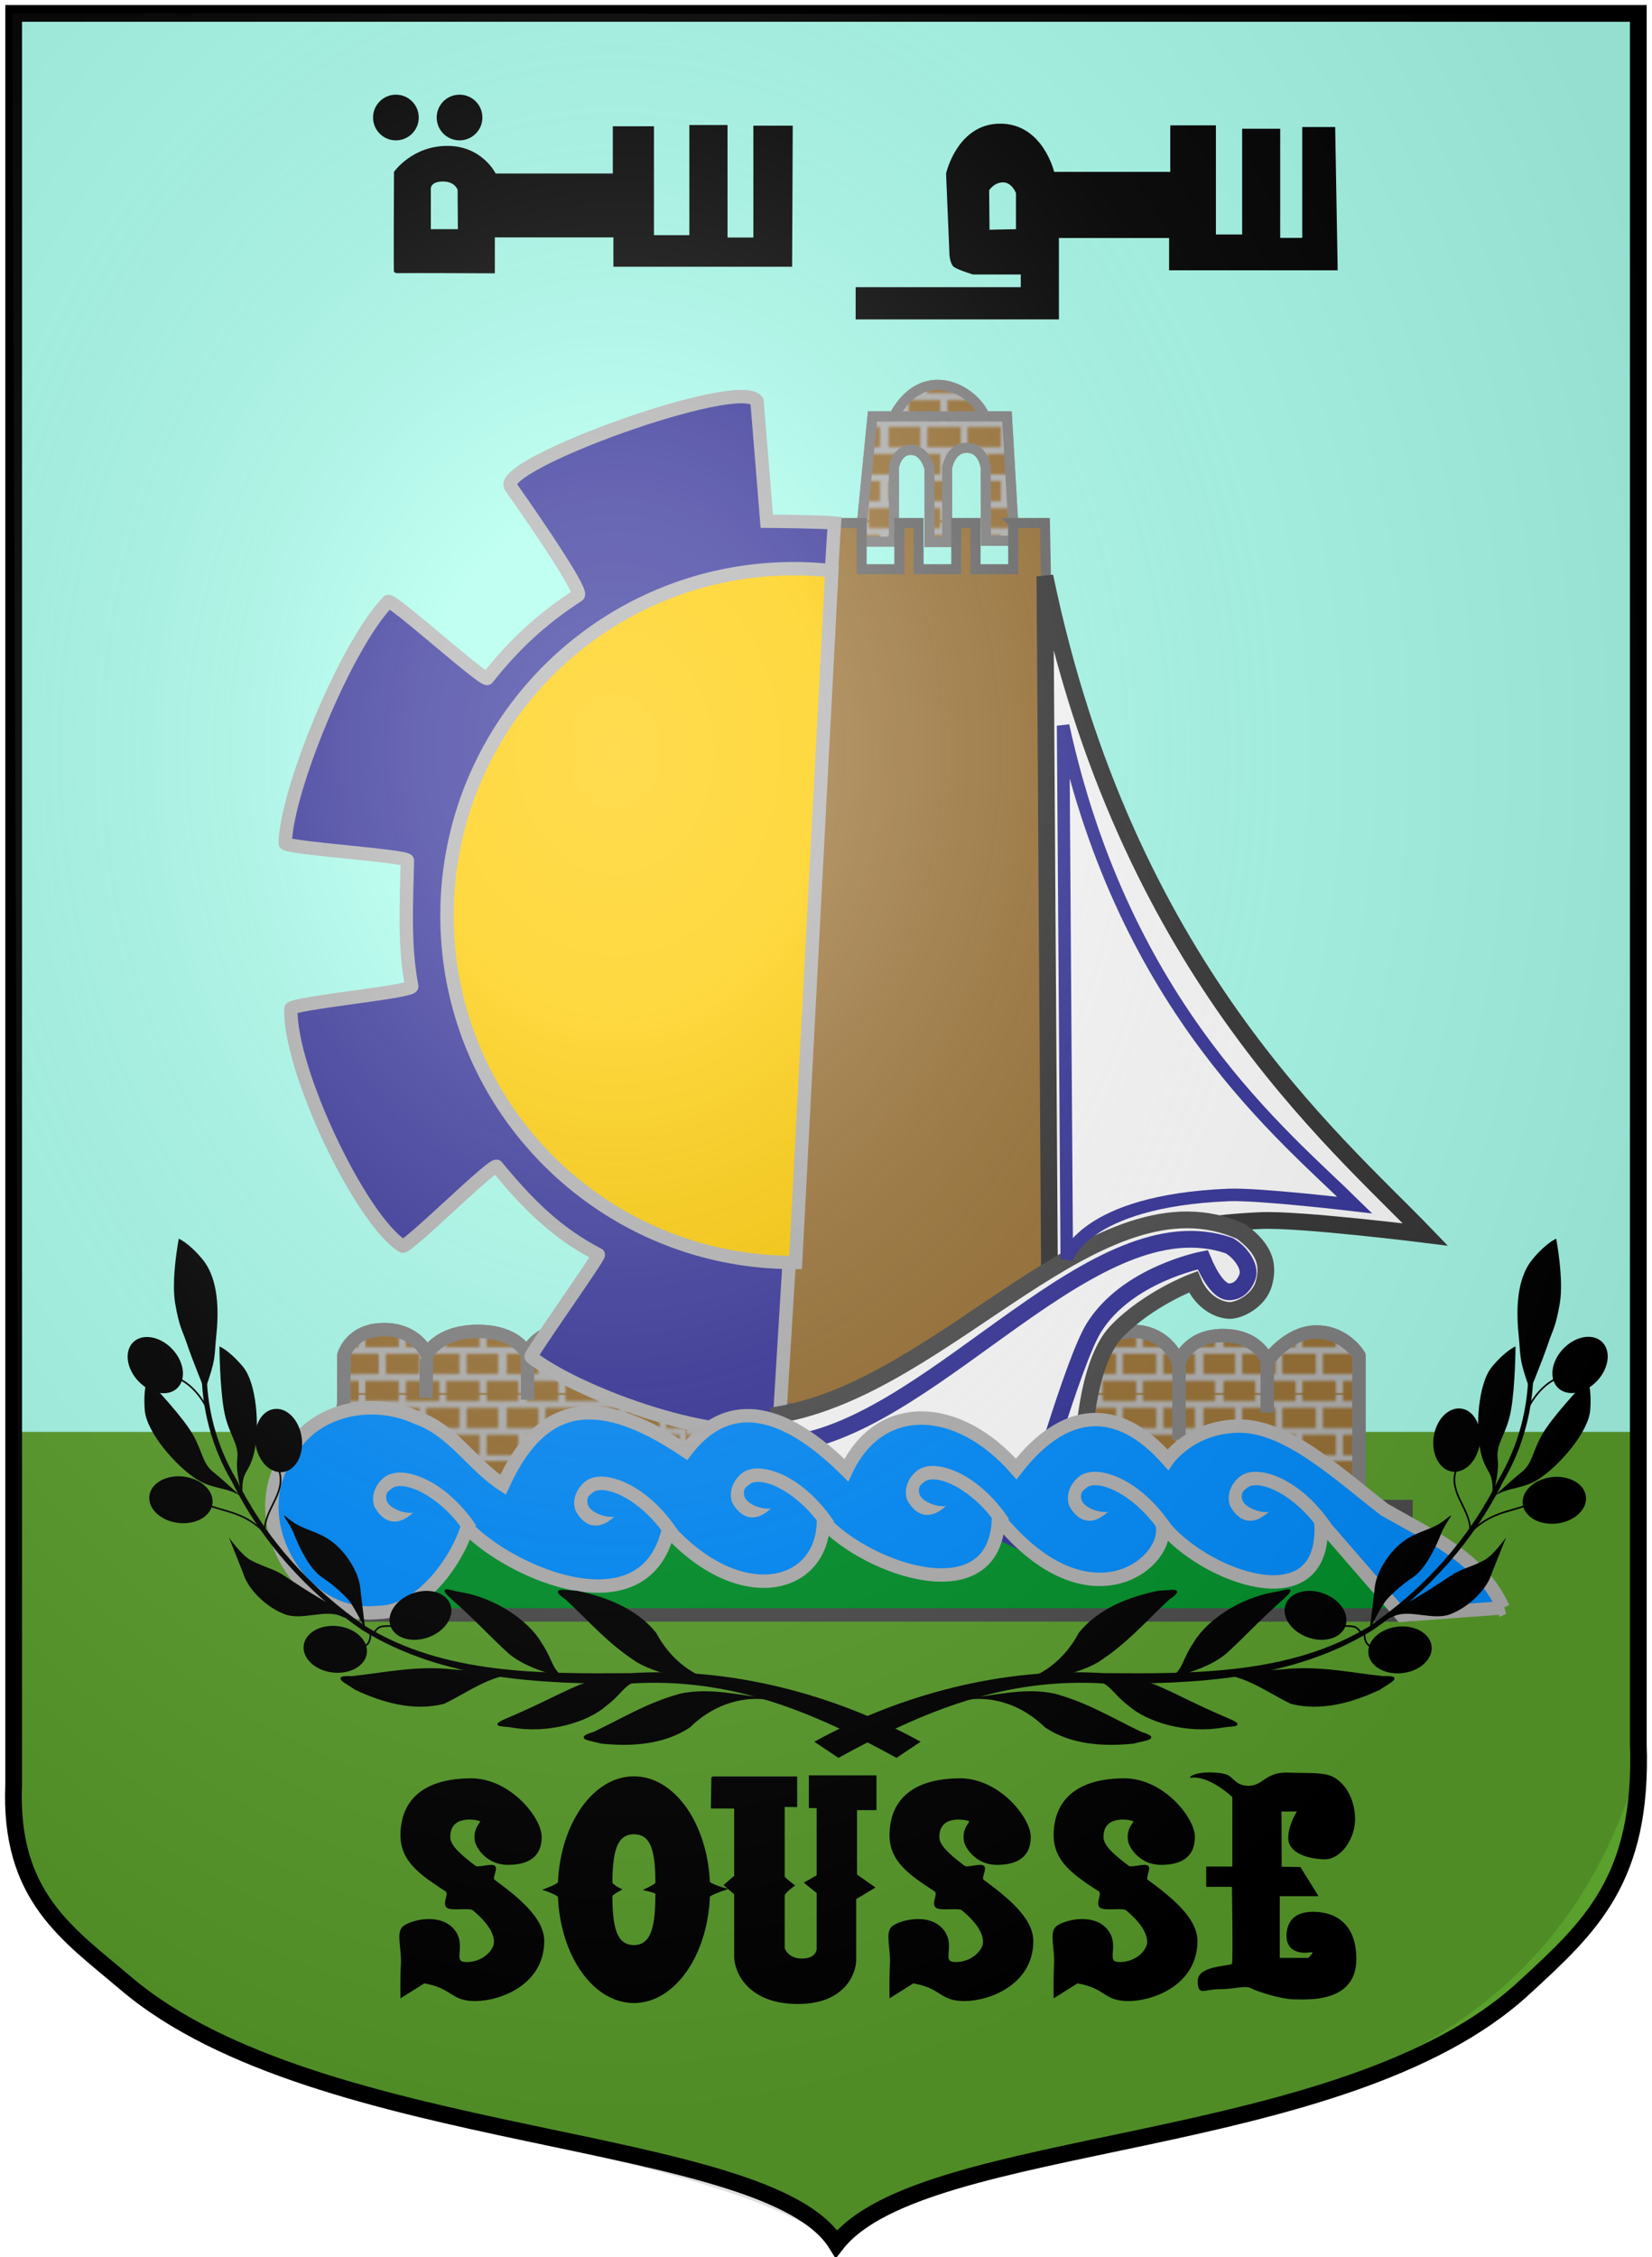
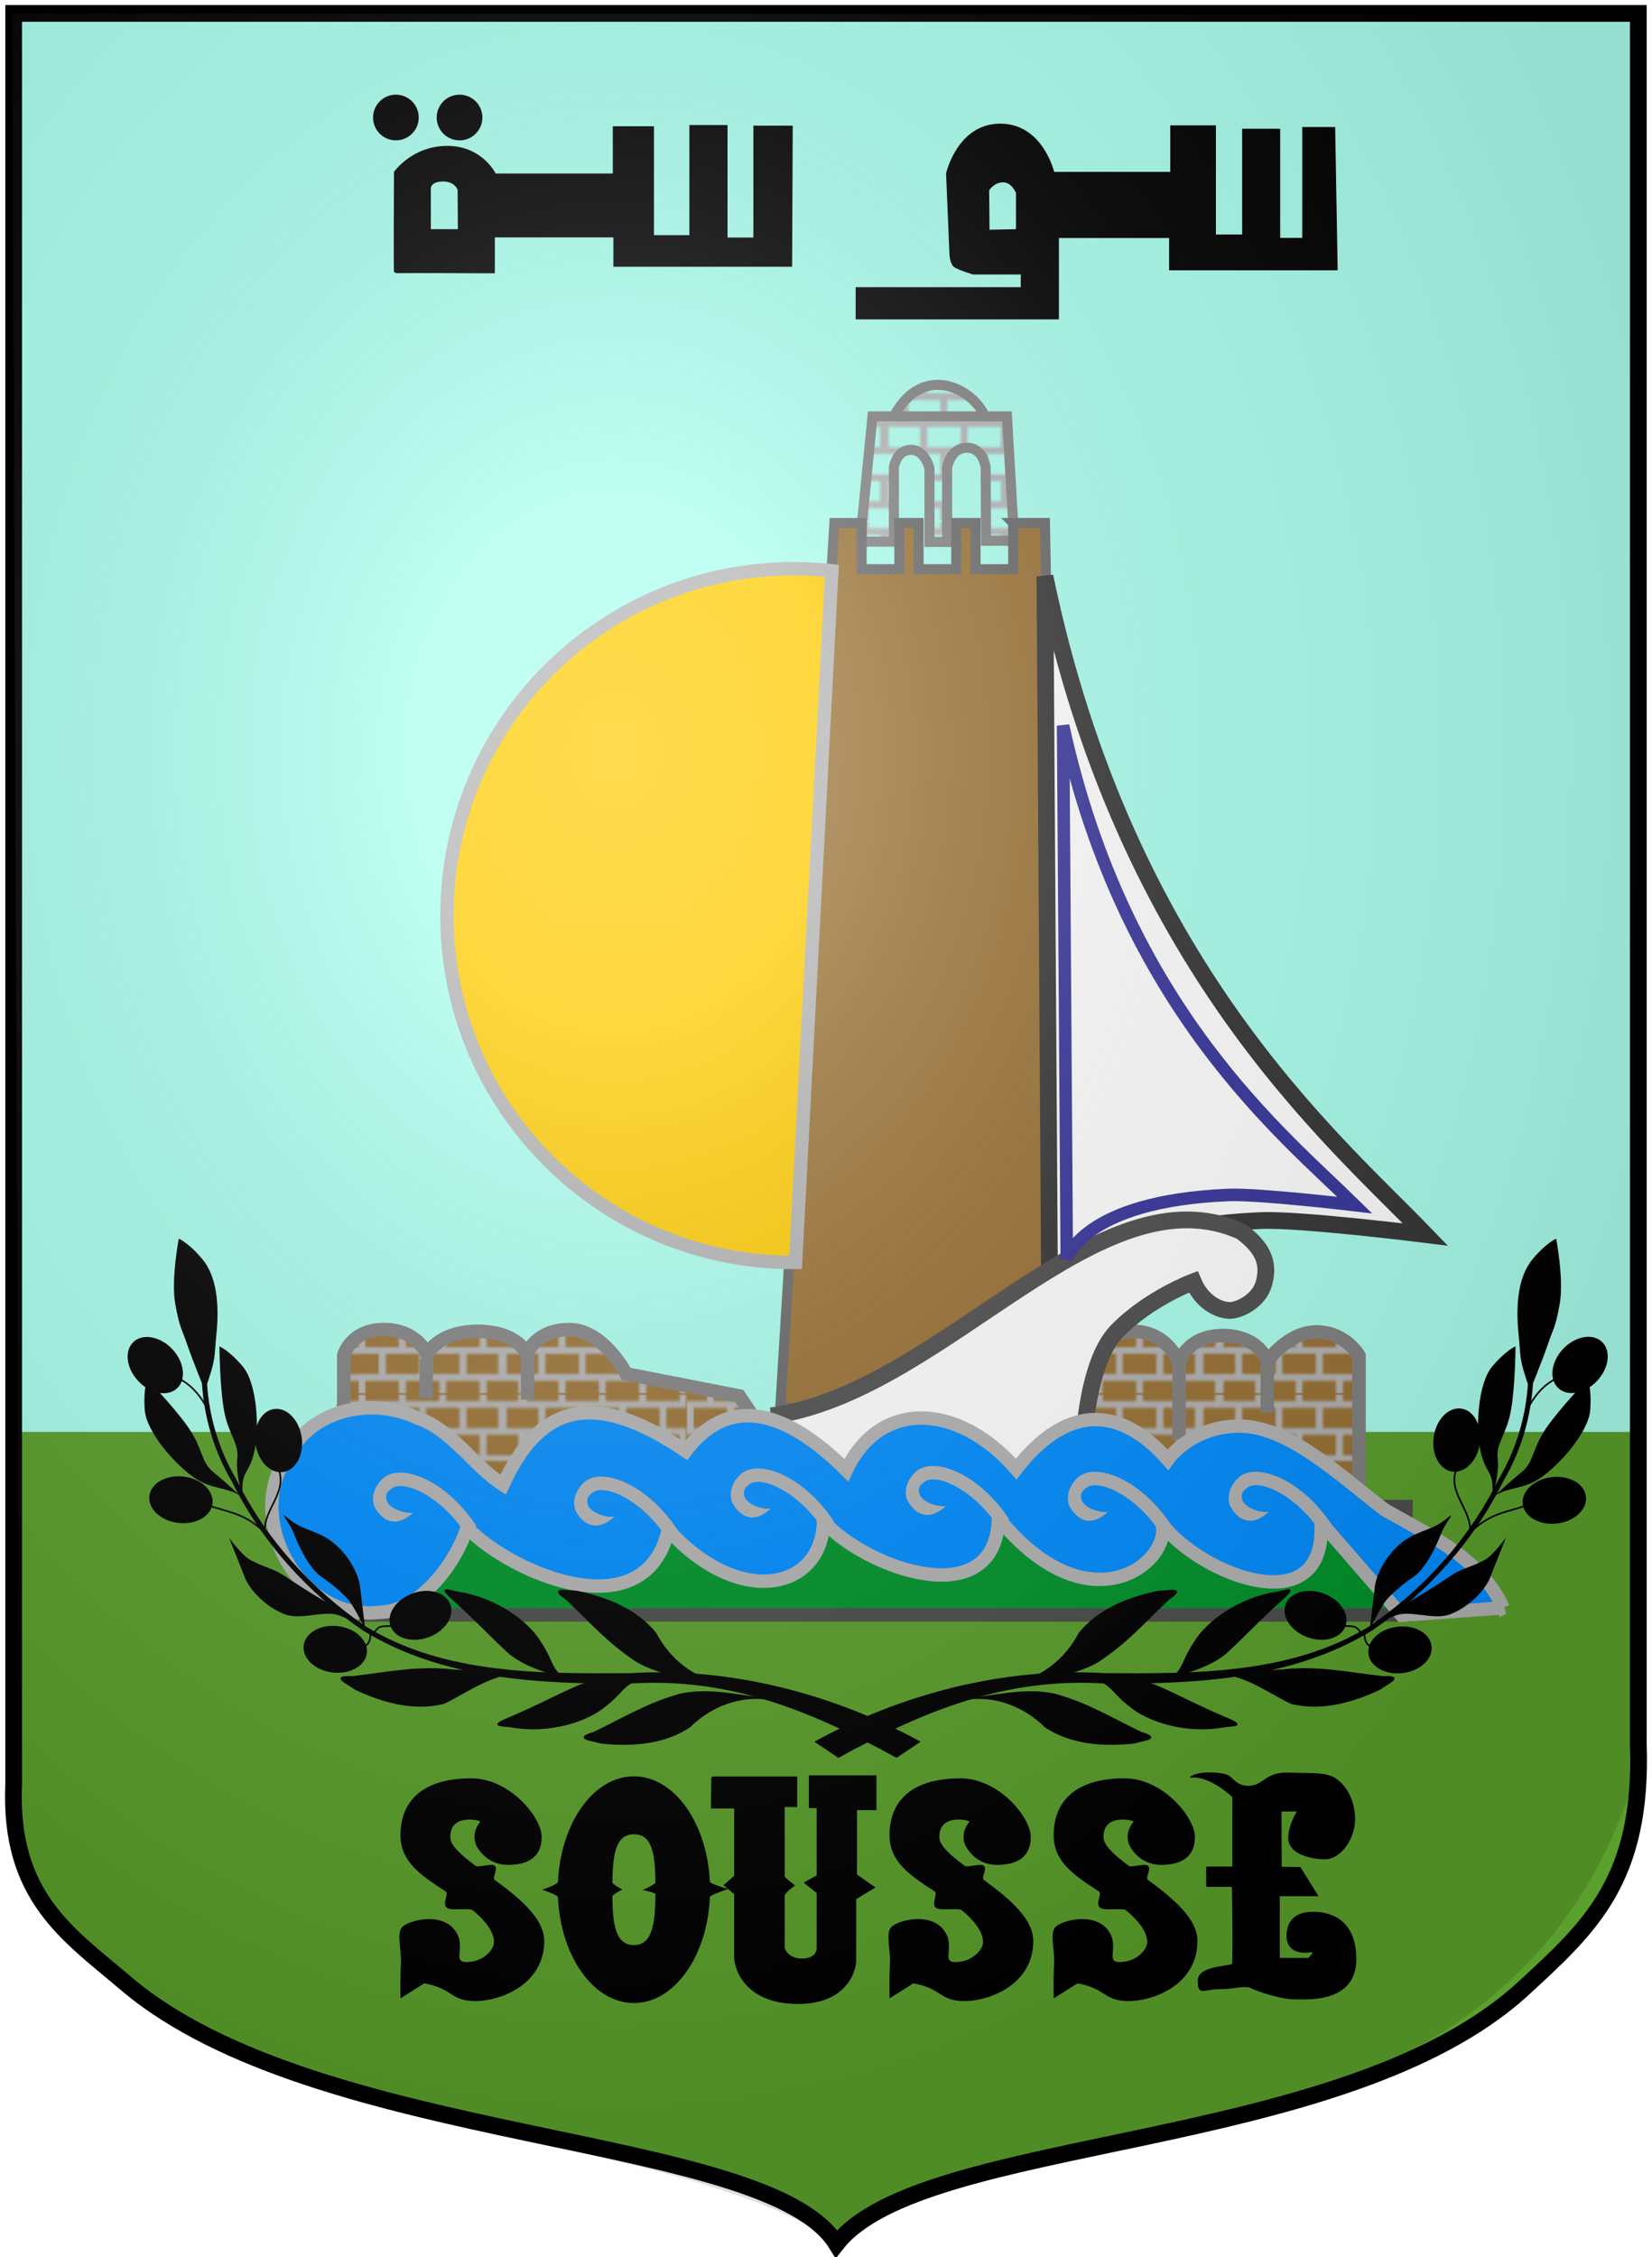
<svg xmlns="http://www.w3.org/2000/svg" xmlns:xlink="http://www.w3.org/1999/xlink" width="986.341" height="1347.531">
  <defs>
    <pattern xlink:href="#a" id="j" patternTransform="translate(1027.996 298.991)" />
    <pattern xlink:href="#b" id="g" />
    <pattern xlink:href="#c" id="f" patternTransform="translate(1047.996 790.05)" />
    <pattern xlink:href="#d" id="e" patternTransform="translate(1047.996 661.032)" />
    <pattern xlink:href="#d" id="c" patternTransform="translate(1047.996 532.01)" />
    <pattern patternUnits="userSpaceOnUse" width="207.859" height="132.975" patternTransform="translate(1047.996 402.991)" id="d">
      <path d="M181.615 114.812h24.244v16.163h-24.244v-16.163zm-24 0h24.244v16.163h-24.244v-16.163zm-24.244 0h24.244v16.163H133.37v-16.163zm-24 0h24.244v16.163H109.37v-16.163zm-23.127 0h24.243v16.163H86.244v-16.163zm-24 0h24.243v16.163H62.244v-16.163zm-24.244 0h24.244v16.163H38v-16.163zm-24 0h24.244v16.163H14v-16.163zM169.615 98.65h24.244v16.162h-24.244V98.65zm-24 0h24.244v16.162h-24.244V98.65zm-24.244 0h24.244v16.162H121.37V98.65zm-24 0h24.244v16.162H97.37V98.65zm-23.127 0h24.243v16.162H74.244V98.65zm-24 0h24.243v16.162H50.244V98.65zM26 98.65h24.244v16.162H26V98.65zm-24 0h24.244v16.162H2V98.65zm179.615-16.163h24.244V98.65h-24.244V82.487zm-24 0h24.244V98.65h-24.244V82.487zm-24.244 0h24.244V98.65H133.37V82.487zm-24 0h24.244V98.65H109.37V82.487zm-23.127 0h24.243V98.65H86.244V82.487zm-24 0h24.243V98.65H62.244V82.487zm-24.244 0h24.244V98.65H38V82.487zm-24 0h24.244V98.65H14V82.487zm155.615-16h24.244V82.65h-24.244V66.487zm-24 0h24.244V82.65h-24.244V66.487zm-24.244 0h24.244V82.65H121.37V66.487zm-24 0h24.244V82.65H97.37V66.487zm-23.127 0h24.243V82.65H74.244V66.487zm-24 0h24.243V82.65H50.244V66.487zm-24.244 0h24.244V82.65H26V66.487zm-24 0h24.244V82.65H2V66.487zM169.615 98.65h24.244v16.162h-24.244V98.65zm-24 0h24.244v16.162h-24.244V98.65zm-24.244 0h24.244v16.162H121.37V98.65zm-24 0h24.244v16.162H97.37V98.65zm-23.127 0h24.243v16.162H74.244V98.65zm-24 0h24.243v16.162H50.244V98.65zM26 98.65h24.244v16.162H26V98.65zm-24 0h24.244v16.162H2V98.65zm179.615-16.163h24.244V98.65h-24.244V82.487zm-24 0h24.244V98.65h-24.244V82.487zm-24.244 0h24.244V98.65H133.37V82.487zm-24 0h24.244V98.65H109.37V82.487zm-23.127 0h24.243V98.65H86.244V82.487zm-24 0h24.243V98.65H62.244V82.487zm-24.244 0h24.244V98.65H38V82.487zm-24 0h24.244V98.65H14V82.487zm155.615-16h24.244V82.65h-24.244V66.487zm-24 0h24.244V82.65h-24.244V66.487zm-24.244 0h24.244V82.65H121.37V66.487zm-24 0h24.244V82.65H97.37V66.487zm-23.127 0h24.243V82.65H74.244V66.487zm-24 0h24.243V82.65H50.244V66.487zm-24.244 0h24.244V82.65H26V66.487zm-24 0h24.244V82.65H2V66.487zm179.615-16.162h24.244v16.162h-24.244V50.325zm-24 0h24.244v16.162h-24.244V50.325zm-24.244 0h24.244v16.162H133.37V50.325zm-24 0h24.244v16.162H109.37V50.325zm-23.127 0h24.243v16.162H86.244V50.325zm-24 0h24.243v16.162H62.244V50.325zm-24.244 0h24.244v16.162H38V50.325zm-24 0h24.244v16.162H14V50.325zm155.615-16.163h24.244v16.163h-24.244V34.162zm-24 0h24.244v16.163h-24.244V34.162zm-24.244 0h24.244v16.163H121.37V34.162zm-24 0h24.244v16.163H97.37V34.162zm-23.127 0h24.243v16.163H74.244V34.162zm-24 0h24.243v16.163H50.244V34.162zm-24.244 0h24.244v16.163H26V34.162zm-24 0h24.244v16.163H2V34.162zM181.615 18h24.244v16.162h-24.244V18zm-24 0h24.244v16.162h-24.244V18zm-24.244 0h24.244v16.162H133.37V18zm-24 0h24.244v16.162H109.37V18zm-23.127 0h24.243v16.162H86.244V18zm-24 0h24.243v16.162H62.244V18zM38 18h24.244v16.162H38V18zm-24 0h24.244v16.162H14V18zM169.615 2h24.244v16.162h-24.244V2zm-24 0h24.244v16.162h-24.244V2zM121.37 2h24.244v16.162H121.37V2zm-24 0h24.244v16.162H97.37V2zM74.244 2h24.243v16.162H74.244V2zm-24 0h24.243v16.162H50.244V2zM26 2h24.244v16.162H26V2zM2 2h24.244v16.162H2V2zm167.615 32.162h24.244v16.163h-24.244V34.162zm-24 0h24.244v16.163h-24.244V34.162zm-24.244 0h24.244v16.163H121.37V34.162zm-24 0h24.244v16.163H97.37V34.162zm-23.127 0h24.243v16.163H74.244V34.162zm-24 0h24.243v16.163H50.244V34.162zm-24.244 0h24.244v16.163H26V34.162zm-24 0h24.244v16.163H2V34.162zM181.615 18h24.244v16.162h-24.244V18zm-24 0h24.244v16.162h-24.244V18zm-24.244 0h24.244v16.162H133.37V18zm-24 0h24.244v16.162H109.37V18zm-23.127 0h24.243v16.162H86.244V18zm-24 0h24.243v16.162H62.244V18zM38 18h24.244v16.162H38V18zm-24 0h24.244v16.162H14V18zM169.615 2h24.244v16.162h-24.244V2zm-24 0h24.244v16.162h-24.244V2zM121.37 2h24.244v16.162H121.37V2zm-24 0h24.244v16.162H97.37V2zM74.244 2h24.243v16.162H74.244V2zm-24 0h24.243v16.162H50.244V2zM26 2h24.244v16.162H26V2zM2 2h24.244v16.162H2V2z" style="fill:none;stroke:#b3b3b3;stroke-width:4;stroke-linecap:round;stroke-linejoin:miter;stroke-miterlimit:4;stroke-opacity:1;stroke-dashoffset:0" />
    </pattern>
    <pattern patternUnits="userSpaceOnUse" width="207.859" height="520.033" patternTransform="translate(1047.996 298.991)" id="b">
-       <path style="fill:url(#d);stroke:none" d="M1047.996 402.991h207.859v132.975h-207.859z" transform="translate(-1047.996 -402.991)" />
      <path style="fill:url(#c);stroke:none" d="M1047.996 532.009h207.859v132.975h-207.859z" transform="translate(-1047.996 -402.991)" />
      <path style="fill:url(#e);stroke:none" d="M1047.996 661.032h207.859v132.975h-207.859z" transform="translate(-1047.996 -402.991)" />
      <path style="fill:url(#f);stroke:none" d="M1047.996 790.05h207.859v132.975h-207.859z" transform="translate(-1047.996 -402.991)" />
    </pattern>
    <pattern patternUnits="userSpaceOnUse" width="207.859" height="520.033" patternTransform="translate(1047.996 298.991)" id="a">
      <path style="fill:url(#g);stroke:none" d="M0 0h207.859v520.033H0z" />
    </pattern>
    <linearGradient id="h">
      <stop style="stop-color:#fff;stop-opacity:.911" offset="0" />
      <stop style="stop-color:#979797;stop-opacity:.156" offset="1" />
    </linearGradient>
    <linearGradient id="i">
      <stop style="stop-color:white;stop-opacity:.314" offset="0" />
      <stop style="stop-color:white;stop-opacity:.251" offset=".19" />
      <stop style="stop-color:#6b6b6b;stop-opacity:.125" offset=".6" />
      <stop style="stop-color:black;stop-opacity:.125" offset="1" />
    </linearGradient>
    <radialGradient r="300" fy="226.331" fx="221.445" cy="226.331" cx="221.445" gradientTransform="matrix(1.353 0 0 1.349 -77.63 -85.747)" gradientUnits="userSpaceOnUse" id="k" xlink:href="#i" />
  </defs>
  <g style="display:inline">
    <path style="color:#000;fill:#afe;fill-opacity:1;fill-rule:evenodd;stroke:none;stroke-width:5.725;marker:none;visibility:visible;display:inline;overflow:visible;enable-background:accumulate" d="M10-4.645h970v856.884H10z" transform="translate(-1.837 12.656)" />
    <path style="color:#000;fill:#5aa02c;fill-opacity:1;fill-rule:evenodd;stroke:none;stroke-width:6;marker:none;visibility:visible;display:inline;overflow:visible;enable-background:accumulate" d="M10 842.142h970v188.144c2.857 81.428-28.972 109.743-68.571 146.204-107.314 98.81-358.745 86.844-410.174 152.558-41.428-67.143-309.371-57.927-424.112-155.415-34.723-29.501-70-51.919-67.143-119.062V842.142z" transform="translate(-1.837 12.656)" />
    <path style="color:#000;fill:none;stroke:#000;stroke-width:10;marker:none;visibility:visible;display:inline;overflow:visible;enable-background:accumulate" d="M10-4.656v1057.062c-2.857 67.143 32.434 89.561 67.156 119.063 114.741 97.488 382.665 88.263 424.094 155.406 51.429-65.714 302.874-53.753 410.188-152.563 39.599-36.46 71.42-64.758 68.562-146.187V-4.656H10z" transform="translate(-1.837 12.656)" />
  </g>
  <g style="display:inline">
-     <path d="M535.536 235.908c17.321-32.515 47.5-16.413 54.285 0h-54.285zm-19.25 65.66 6.468-65.66h80.307l3.725 64.145v10.102h-16.25l-.179-43.548s-1.25-11.964-11.25-11.964-11.786 11.964-11.786 11.964v44.286h-10.535v-43.929s-2.5-11.071-11.072-11.071c-8.571 0-10.178 10.357-10.178 10.357v44.464h-19.25v-9.146z" style="fill:#997032;fill-opacity:1;stroke:gray;stroke-width:6;stroke-linecap:butt;stroke-linejoin:miter;stroke-opacity:1" transform="translate(-1.837 12.656)" />
    <path style="fill:url(#a);fill-opacity:1;stroke:gray;stroke-width:6;stroke-linecap:butt;stroke-linejoin:miter;stroke-opacity:1" d="M535.536 235.908c17.321-32.515 47.5-16.413 54.285 0h-54.285zm-19.25 65.66 6.468-65.66h80.307l3.725 64.145v10.102h-16.25l-.179-43.548s-1.25-11.964-11.25-11.964-11.786 11.964-11.786 11.964v44.286h-10.535v-43.929s-2.5-11.071-11.072-11.071c-8.571 0-10.178 10.357-10.178 10.357v44.464h-19.25v-9.146z" transform="translate(-1.837 12.656)" />
    <path d="M606.786 299.548v27.595h-22.5v-27.595h-11.5v27.595h-22.5v-27.595h-11.5v27.595h-22.5v-27.595h-16.26L467.714 827.4s53.777 3.74 54.787 3.488c1.01-.252 63.893-16.162 63.893-16.162l47.892-70.797-8.572-444.381h-18.928z" style="fill:#997032;fill-opacity:1;stroke:#666;stroke-width:6;stroke-linecap:butt;stroke-linejoin:miter;stroke-opacity:1" transform="translate(-1.837 12.656)" />
    <path style="fill:url(#a);fill-opacity:1;stroke:none" d="M606.786 299.548v27.595h-22.5v-27.595h-11.5v27.595h-22.5v-27.595h-11.5v27.595h-22.5v-27.595h-16.26L467.714 827.4s53.777 3.74 54.787 3.488c1.01-.252 63.893-16.162 63.893-16.162l47.892-70.797-8.572-444.381h-18.928z" transform="translate(-1.837 12.656)" />
    <path style="fill:#997032;fill-opacity:1;stroke:gray;stroke-width:8;stroke-linecap:butt;stroke-linejoin:miter;stroke-opacity:1" d="M316.786 795.714v27.143M256.07 796.43c.751-.49 0 25.357 0 25.357m-48.928 7.857v-33.214s3.928-15.358 23.928-15.358 25.751 14.868 25.751 14.868 6.392-13.796 30.32-13.796c23.93 0 29.287 13.571 29.287 13.571s4.92-14.616 25.317-14.616 33.968 26.402 33.968 26.402l67.5 13.214 22.5 33.572-96.428 38.571-158.215-8.214-3.928-55zm498.639-28.787v45.93m52.675-47.099v30.849m54.716 47.83v-81.823S805 782.5 787.857 782.5 758.571 800 758.571 800s-4.976-15.355-26.595-15.355-26.262 16.426-26.262 16.426-6.428-18.928-27.5-18.928c-21.071 0-35 21.071-35 21.071l-3.928 63.572 89.285 18.571 84.602-6.992z" transform="translate(-1.837 12.656)" />
    <path d="M316.786 795.714v27.143M256.07 796.43c.751-.49 0 25.357 0 25.357m-48.928 7.857v-33.214s3.928-15.358 23.928-15.358 25.751 14.868 25.751 14.868 6.392-13.796 30.32-13.796c23.93 0 29.287 13.571 29.287 13.571s4.92-14.616 25.317-14.616 33.968 26.402 33.968 26.402l67.5 13.214 22.5 33.572-96.428 38.571-158.215-8.214-3.928-55zm498.639-28.787v45.93m52.675-47.099v30.849m54.716 47.83v-81.823S805 782.5 787.857 782.5 758.571 800 758.571 800s-4.976-15.355-26.595-15.355-26.262 16.426-26.262 16.426-6.428-18.928-27.5-18.928c-21.071 0-35 21.071-35 21.071l-3.928 63.572 89.285 18.571 84.602-6.992z" style="fill:url(#j);fill-opacity:1;stroke:gray;stroke-width:8;stroke-linecap:butt;stroke-linejoin:miter;stroke-opacity:1" transform="translate(-1.837 12.656)" />
  </g>
  <g style="display:inline">
    <path style="fill:#e6e6e6;fill-opacity:1;fill-rule:evenodd;stroke:#000;stroke-width:.48;stroke-linecap:round;stroke-linejoin:miter;stroke-miterlimit:4;stroke-opacity:1;stroke-dasharray:none;stroke-dashoffset:0" d="M475.781 340.969c-106.563 0-192.937 86.374-192.937 192.937 0 106.563 86.374 192.938 192.937 192.938.608 0 1.207-.026 1.813-.031l20.187-384.594a194.715 194.715 0 0 0-22-1.25z" transform="translate(-1.837 12.656)" />
-     <path style="fill:#35339a;fill-opacity:1;fill-rule:evenodd;stroke:#b3b3b3;stroke-width:8;stroke-linecap:round;stroke-linejoin:miter;stroke-miterlimit:4;stroke-opacity:1;stroke-dasharray:none;stroke-dashoffset:0" d="m459.655 110.84-5.857-71.735c-9.98-14.969-155.92 37.866-147.056 51.161 0 0 44.137 62.306 40.244 64.813-21.375 13.772-38.517 29.624-54.171 49.567-1.769 2.254-57.26-47.925-59.244-45.855-25.835 26.947-60.893 113.585-61.428 144.285-.05 2.9 73.399 7.495 72.915 10.372-.505 24.734-2.129 50.687 2.627 75.097.702 3.238-72.124 10.09-72.2 13.382-.847 36.682 41.408 125.476 66.62 141.627 2.614 1.675 54.338-49.937 56.307-47.54 18.518 22.54 35.773 39.841 60.646 52.667 1.228.634-41.256 60.183-40.167 61.038 26.045 20.448 105.092 50.946 148.007 43.363l33.128-541.172c-7.602-.768-40.371-1.07-40.371-1.07z" transform="translate(-1.837 200.294)" />
    <path style="fill:#fc0;fill-opacity:1;fill-rule:evenodd;stroke:#b3b3b3;stroke-width:8;stroke-linecap:round;stroke-linejoin:miter;stroke-miterlimit:4;stroke-opacity:1;stroke-dasharray:none;stroke-dashoffset:0" d="M475.781 326.844c-114.363 0-207.062 92.699-207.062 207.062 0 114.364 92.699 207.063 207.062 207.063.355 0 .708.002 1.063 0L498.5 328.094a209.466 209.466 0 0 0-22.719-1.25z" transform="translate(-1.837 12.656)" />
  </g>
  <g style="display:inline">
    <path style="fill:#fff;stroke:#333;stroke-width:10;stroke-linecap:butt;stroke-linejoin:miter;stroke-opacity:1" d="M625.714 331.429c48.18 232.356 172.595 336.288 227.143 392.857 0 0-74.78-9.322-98.153-8.312-114.179 4.935-126.133 52.597-126.133 52.597l-2.857-437.142z" transform="translate(-1.837 12.656)" />
    <path style="fill:#fff;stroke:#4d4d4d;stroke-width:10;stroke-linecap:butt;stroke-linejoin:miter;stroke-opacity:1" d="M466.69 831.898c100.943-17.103 191.591-147.46 276.167-109.398 15 11.071 16.429 20.714 13.572 31.071-2.858 10.358-14.643 16.072-20.358 16.072-6.298-.092-16.506-4.62-21.785-17.143 0 0-26.786 10-45.715 29.643-18.928 19.643-20 71.786-20 71.786L615.714 880l-41.785-20-56.429 29.643s-57.5-33.572-56.429-35.357c1.072-1.786 6.429-22.5 5.62-22.388z" transform="translate(-1.837 12.656)" />
    <path style="fill:#00942a;fill-opacity:1;fill-rule:evenodd;stroke:#4d4d4d;stroke-width:8" d="M219.984 886.684h621.325v64.724H219.984z" transform="translate(-1.837 12.656)" />
    <path style="font-size:medium;font-style:normal;font-variant:normal;font-weight:400;font-stretch:normal;text-indent:0;text-align:start;text-decoration:none;line-height:normal;letter-spacing:normal;word-spacing:normal;text-transform:none;direction:ltr;block-progression:tb;writing-mode:lr-tb;text-anchor:start;color:#000;fill:#000;fill-opacity:1;stroke:none;stroke-width:8;marker:none;visibility:visible;display:inline;overflow:visible;enable-background:accumulate;font-family:Accanthis ADF Std;-inkscape-font-specification:Accanthis ADF Std" d="M746.656 866.094c-4.465.168-8.448 1.542-11.218 4.593-3.694 4.069-6.288 10.352-3.572 16.938 6.577 10.017 15.447 10.778 23.513 1.652-4.689 1.246-13.931-.892-16.285-5.398-2.047-4.963 1.11-6.527 2.281-7.817 1.17-1.289 4.131-2.386 8.906-1.812 9.55 1.148 24.551 8.83 37.157 24.344l6.187-5.032c-13.709-16.873-29.806-25.738-42.375-27.25-1.571-.188-3.105-.274-4.594-.218z" transform="translate(-1.837 12.656)" />
-     <path d="M476.967 848.67C563.56 833.744 656 703.442 735.694 730.944c6.807 3.853 13.084 12.666 10.928 18.543-2.154 5.873-6.133 9.024-11.035 9.024-5.403-.08-11.093-8.23-15.622-19.158 0 0-45.33 8.64-65.139 40.78-12.388 20.101-37.871 109.788-37.871 109.788l-5.33 17.751-35.845-17.453-48.406 25.868s-49.326-29.296-48.407-30.855c.919-1.558-1.305-36.66-2-36.562z" style="fill:#fff;stroke:#35339a;stroke-width:10;stroke-linecap:butt;stroke-linejoin:miter;stroke-opacity:1" transform="translate(-1.837 12.656)" />
    <path style="fill:#008dff;fill-opacity:1;stroke:#b3b3b3;stroke-width:8;stroke-linecap:butt;stroke-linejoin:miter;stroke-opacity:1" d="M899.286 947.143c-13.448-29.959-44.458-43.423-70.932-58.682-26.023-20.042-57.336-49.808-86.38-49.808-29.046 0-42.904 20.023-42.904 20.023-30.182-34.196-62.018-31.17-90.499 5.61-34.917-39.976-81.665-41.358-101.428.714-45.266-44.985-75.873-37.894-95.873-11.465-57.306-38.774-88.172-25.541-109.102 20.15-17.885-11.455-29.854-32.549-51.29-39.98-26.3-12.312-61.754-5.641-76.342 21.135-28.551 37.695 5.893 100.708 53.518 95.004 24.112-.06 45.978-29.3 52.646-50.524 27.036 27.862 106.297 61.398 120.125 1.338 43.153 47.295 91.963 35.174 92.657-5.09 26.669 29.036 102.901 55.173 104.525-1.756 54.62 66.665 103.335 25.526 97.62 3.383 23.336 30.526 98.647 59.776 94.902-1.118l48.15 55.524 60.607-4.458z" transform="translate(-1.837 12.656)" />
    <path style="font-size:medium;font-style:normal;font-variant:normal;font-weight:400;font-stretch:normal;text-indent:0;text-align:start;text-decoration:none;line-height:normal;letter-spacing:normal;word-spacing:normal;text-transform:none;direction:ltr;block-progression:tb;writing-mode:lr-tb;text-anchor:start;color:#000;fill:#b3b3b3;fill-opacity:1;stroke:none;stroke-width:8;marker:none;visibility:visible;display:inline;overflow:visible;enable-background:accumulate;font-family:Accanthis ADF Std;-inkscape-font-specification:Accanthis ADF Std" d="M752.816 865.962c-4.462-.241-8.555.763-11.592 3.549-4.05 3.713-7.207 9.733-5.105 16.54 5.634 10.576 14.397 12.144 23.264 3.794-4.783.813-13.792-2.161-15.724-6.863-1.585-5.13 1.703-6.4 2.986-7.576 1.284-1.177 4.332-2 9.035-.99 9.405 2.016 23.641 11.036 34.775 27.637l6.622-4.444c-12.11-18.056-27.329-28.355-39.707-31.01-1.547-.331-3.067-.557-4.554-.637zm-96 0c-4.462-.241-8.555.763-11.592 3.549-4.05 3.713-7.207 9.733-5.105 16.54 5.634 10.576 14.397 12.144 23.264 3.794-4.783.813-13.792-2.161-15.724-6.863-1.585-5.13 1.703-6.4 2.986-7.576 1.284-1.177 4.332-2 9.035-.99 9.405 2.016 23.641 11.036 34.775 27.637l6.622-4.444c-12.11-18.056-27.329-28.355-39.707-31.01-1.547-.331-3.067-.557-4.554-.637zm-96.777-3.483c-4.461-.24-8.554.764-11.591 3.55-4.05 3.713-7.208 9.733-5.105 16.54 5.634 10.575 14.396 12.144 23.264 3.794-4.784.812-13.792-2.162-15.724-6.864-1.585-5.13 1.702-6.398 2.986-7.575 1.283-1.177 4.332-2 9.034-.991 9.405 2.016 23.642 11.036 34.776 27.638l6.621-4.444c-12.109-18.056-27.328-28.356-39.706-31.01-1.548-.332-3.068-.557-4.555-.638zm-104.484 1.488c-4.461-.241-8.554.763-11.591 3.549-4.05 3.714-7.207 9.733-5.105 16.54 5.634 10.576 14.397 12.144 23.264 3.794-4.784.813-13.792-2.161-15.724-6.863-1.585-5.13 1.703-6.4 2.986-7.576 1.283-1.177 4.332-2 9.035-.99 9.405 2.016 23.64 11.036 34.775 27.638l6.622-4.445c-12.11-18.056-27.329-28.355-39.707-31.01-1.547-.331-3.067-.557-4.555-.637zm-93.513 4.882c-4.461-.241-8.554.763-11.591 3.549-4.05 3.713-7.207 9.733-5.105 16.54 5.634 10.576 14.397 12.144 23.264 3.794-4.784.813-13.792-2.161-15.724-6.863-1.585-5.13 1.702-6.4 2.986-7.576 1.283-1.177 4.332-2 9.035-.99 9.405 2.016 23.64 11.036 34.775 27.638l6.621-4.445c-12.109-18.056-27.328-28.355-39.706-31.01-1.547-.331-3.067-.557-4.555-.637zm-120.087-2.402c-4.462-.24-8.554.764-11.592 3.55-4.05 3.713-7.207 9.733-5.105 16.54 5.634 10.575 14.397 12.144 23.264 3.794-4.783.812-13.792-2.162-15.724-6.864-1.584-5.13 1.703-6.399 2.986-7.576 1.284-1.177 4.333-1.999 9.035-.99 9.405 2.016 23.641 11.036 34.775 27.638l6.622-4.444c-12.11-18.056-27.328-28.356-39.707-31.01-1.547-.332-3.067-.558-4.554-.638z" transform="translate(-1.837 12.656)" />
    <path d="M636.573 420.519c36.931 169.285 132.298 245.006 174.111 286.219 0 0-57.322-6.791-75.237-6.055-87.522 3.595-96.684 38.32-96.684 38.32l-2.19-318.484z" style="fill:#fff;stroke:#35339a;stroke-width:7.473;stroke-linecap:butt;stroke-linejoin:miter;stroke-opacity:1" transform="translate(-1.837 12.656)" />
  </g>
  <g style="display:inline">
    <path d="M915.656 776.375c-.368 9.159-.76 18.3-1.281 27.438v.093c.172 23.382-5.86 46.44-17.781 66.563l-.031.03-.032.063c-17.44 35.312-44.536 65.335-77 87.563-.019.013-.043.018-.062.031-46.948 28.822-104.435 28.362-158.219 28h-.062c-59.987-3.697-121.712 12.61-173.152 40.938l14.397 9.636c51.208-28.2 99.654-48.054 158.808-44.39l.063.03h.03c53.82.362 111.841-2.265 159.76-31.714h.031l.031-.031c32.847-22.477 60.3-52.845 78-88.625.02-.042.042-.083.063-.125 12.143-20.55 18.314-44.042 18.156-67.875v-.094c.52-9.137.914-18.275 1.281-27.406l-3-.125z" style="font-size:medium;font-style:normal;font-variant:normal;font-weight:400;font-stretch:normal;text-indent:0;text-align:start;text-decoration:none;line-height:normal;letter-spacing:normal;word-spacing:normal;text-transform:none;direction:ltr;block-progression:tb;writing-mode:lr-tb;text-anchor:start;color:#000;fill:#000;fill-opacity:1;stroke:none;stroke-width:3;marker:none;visibility:visible;display:inline;overflow:visible;enable-background:accumulate;font-family:Accanthis ADF Std;-inkscape-font-specification:Accanthis ADF Std" transform="translate(-1.837 12.656)" />
    <path d="M578.708 1001.56c17.63-2.618 35.007 4.316 47.41 16.622 15.47 10.218 34.644 11.392 52.556 9.546 6.883-1.968 16.173-2.476 4.416-6.052-18.638-8.928-31.682-17.258-51.58-22.79-18.326-4.02-37.099 1.555-52.802 2.675z" style="fill:#000;stroke:#000;stroke-width:1px;stroke-linecap:butt;stroke-linejoin:miter;stroke-opacity:1" transform="translate(-1.837 12.656)" />
    <path style="fill:#000;stroke:#000;stroke-width:.769px;stroke-linecap:butt;stroke-linejoin:miter;stroke-opacity:1" d="M651.138 990.105c13.713-.188 13.216 6.525 24.982 15.395 10.748 9.38 33.82 16.706 56.24 12.672 5.45-.795 12.586-.23 3.988-4.163-21.51-9.076-30.067-14.267-44.672-20.526-13.562-4.945-28.448-2.62-40.538-3.378z" transform="translate(-1.837 12.656)" />
    <path style="fill:#000;stroke:#000;stroke-width:1px;stroke-linecap:butt;stroke-linejoin:miter;stroke-opacity:1" d="M721.417 989.102c15.77-8.308 35.556 7.396 51.333 14.901 17.98 4.521 36.462-.72 52.753-8.391 5.844-4.136 14.441-7.692 2.163-7.174-20.542-2.253-35.609-5.795-56.216-4.427-18.623 2.274-35.585-1.166-50.033 5.09zM606.138 992.552c17.6-2.825 32.073-14.68 40.183-30.154 11.665-14.411 29.591-21.317 47.225-24.963 7.156-.202 16.166-2.52 6.037 4.437-15.074 14.136-24.997 26.015-42.297 37.294-16.258 9.363-35.838 9.715-51.148 13.386z" transform="translate(-1.837 12.656)" />
    <path d="M696.116 990.803c13.036-4.258 10.394-10.45 18.658-22.649 7.136-12.352 26.597-26.748 49.116-30.184 5.415-1.012 11.984-3.855 5.12 2.648-17.416 15.547-23.834 23.227-35.629 33.874-11.232 9.067-26.07 11.684-37.265 16.311z" style="fill:#000;stroke:#000;stroke-width:.769px;stroke-linecap:butt;stroke-linejoin:miter;stroke-opacity:1" transform="translate(-1.837 12.656)" />
    <path transform="rotate(19.915 1310.165 592.436) scale(1.182)" d="M814.286 948.214c0 6.51-7.196 11.786-16.072 11.786s-16.071-5.277-16.071-11.786c0-6.509 7.195-11.785 16.071-11.785 8.876 0 16.072 5.276 16.072 11.785z" style="fill:#000;fill-opacity:1;fill-rule:evenodd;stroke:none" />
    <path style="fill:#000;fill-opacity:1;fill-rule:evenodd;stroke:none" d="M814.286 948.214c0 6.51-7.196 11.786-16.072 11.786s-16.071-5.277-16.071-11.786c0-6.509 7.195-11.785 16.071-11.785 8.876 0 16.072 5.276 16.072 11.785z" transform="rotate(-6.946 -229.604 1939.449) scale(1.182)" />
    <path d="M814.375 962.054s-1.607-2.679-3.571-3.483c-1.965-.803-8.572-.535-8.572-.535M816.518 962.232c-.447 10.714 8.928 8.214 8.928 8.214" style="fill:none;stroke:#000;stroke-width:1px;stroke-linecap:butt;stroke-linejoin:miter;stroke-opacity:1" transform="translate(-1.837 12.656)" />
    <path d="M822.77 933.924c1.514-9.092 8.586-20.456 17.424-26.77 8.84-6.313 16.668-6.313 24.497-12.626 7.828-6.314.505.757-2.526 8.586-3.03 7.829-9.344 20.96-16.667 25.759-7.324 4.798-14.826 11.959-16.772 14.732-3.489 4.969-9.094 16.425-9.094 16.425s2.913-23.423 3.137-26.106zM891.358 929.564c-3.783 8.405-13.519 17.59-23.675 21.44-10.157 3.851-24.167-3.07-33.347 1.038-9.18 4.109-2.226-2.364 5.137-6.395 11.493-6.292 22.462-13.592 28.115-17.374 7.277-4.868 11.577-4.878 20.48-9.588 5.366-2.84 12.982-13.563 12.982-13.563s-8.79 21.905-9.692 24.442zM887.383 886.57c10.86-13.133 20.96-8.335 33.335-16.416s29.547-28.032 30.557-40.911c1.01-12.88-1.515-18.435-1.515-18.435s-16.415 16.92-24.749 29.042c-8.333 12.121-7.323 20.455-14.647 26.264-7.324 5.808-22.864 20.404-22.98 20.455z" style="fill:#000;stroke:none" transform="translate(-1.837 12.656)" />
    <path style="fill:#000;stroke:none" d="M892.74 881.35c1.456-16.978-3.755-13.134-6.919-27.571-3.164-14.437-1.433-40.703 6.873-50.599 8.305-9.895 14-12.089 14-12.089s-.148 23.574-2.698 38.061c-2.55 14.488-9.111 19.725-7.957 29 1.154 9.276-3.347 23.08-3.3 23.198zM915.418 817.421c-6.936-19.656-5.43-18.938-6.918-33.642-1.914-18.901.174-34.99 8.48-44.885 8.305-9.895 14-12.089 14-12.089s4.673 24.288 2.123 38.776c-2.55 14.487-3.9 14.785-6.886 23.643-3.667 10.883-10.846 28.079-10.799 28.197z" transform="translate(-1.837 12.656)" />
    <path transform="rotate(-6.946 -919.222 1135.556) scale(1.182)" d="M814.286 948.214c0 6.51-7.196 11.786-16.072 11.786s-16.071-5.277-16.071-11.786c0-6.509 7.195-11.785 16.071-11.785 8.876 0 16.072 5.276 16.072 11.785z" style="fill:#000;fill-opacity:1;fill-rule:evenodd;stroke:none" />
    <path transform="rotate(-81.706 755.669 1032.852) scale(1.182)" d="M814.286 948.214c0 6.51-7.196 11.786-16.072 11.786s-16.071-5.277-16.071-11.786c0-6.509 7.195-11.785 16.071-11.785 8.876 0 16.072 5.276 16.072 11.785z" style="fill:#000;fill-opacity:1;fill-rule:evenodd;stroke:none;display:inline" />
    <path transform="rotate(-46.583 588.06 967.92) scale(1.182)" d="M814.286 948.214c0 6.51-7.196 11.786-16.072 11.786s-16.071-5.277-16.071-11.786c0-6.509 7.195-11.785 16.071-11.785 8.876 0 16.072 5.276 16.072 11.785z" style="fill:#000;fill-opacity:1;fill-rule:evenodd;stroke:none;display:inline" />
    <path d="M872.143 862.5c-7.104 14.893 7.394 24.583 7.5 38.036M915.179 885.357c-14.268 5.14-23.091 4.783-35.715 16.964M933.571 809.286c-13.571 4.643-20 20-20 20" style="fill:none;stroke:#000;stroke-width:1px;stroke-linecap:butt;stroke-linejoin:miter;stroke-opacity:1" transform="translate(-1.837 12.656)" />
    <path style="font-size:medium;font-style:normal;font-variant:normal;font-weight:400;font-stretch:normal;text-indent:0;text-align:start;text-decoration:none;line-height:normal;letter-spacing:normal;word-spacing:normal;text-transform:none;direction:ltr;block-progression:tb;writing-mode:lr-tb;text-anchor:start;color:#000;fill:#000;fill-opacity:1;stroke:none;stroke-width:3;marker:none;visibility:visible;display:inline;overflow:visible;enable-background:accumulate;font-family:Accanthis ADF Std;-inkscape-font-specification:Accanthis ADF Std" d="M915.656 776.375c-.368 9.159-.76 18.3-1.281 27.438v.093c.172 23.382-5.86 46.44-17.781 66.563l-.031.03-.032.063c-17.44 35.312-44.536 65.335-77 87.563-.019.013-.043.018-.062.031-46.948 28.822-104.435 28.362-158.219 28h-.062c-59.987-3.697-121.712 12.61-173.152 40.938l14.397 9.636c51.208-28.2 99.654-48.054 158.808-44.39l.063.03h.03c53.82.362 111.841-2.265 159.76-31.714h.031l.031-.031c32.847-22.477 60.3-52.845 78-88.625.02-.042.042-.083.063-.125 12.143-20.55 18.314-44.042 18.156-67.875v-.094c.52-9.137.914-18.275 1.281-27.406l-3-.125z" transform="matrix(-1 0 0 1 1037.715 12.656)" />
    <path style="fill:#000;stroke:#000;stroke-width:1px;stroke-linecap:butt;stroke-linejoin:miter;stroke-opacity:1" d="M578.708 1001.56c17.63-2.618 35.007 4.316 47.41 16.622 15.47 10.218 34.644 11.392 52.556 9.546 6.883-1.968 16.173-2.476 4.416-6.052-18.638-8.928-31.682-17.258-51.58-22.79-18.326-4.02-37.099 1.555-52.802 2.675z" transform="matrix(-1 0 0 1 1037.715 12.656)" />
    <path d="M651.138 990.105c13.713-.188 13.216 6.525 24.982 15.395 10.748 9.38 33.82 16.706 56.24 12.672 5.45-.795 12.586-.23 3.988-4.163-21.51-9.076-30.067-14.267-44.672-20.526-13.562-4.945-28.448-2.62-40.538-3.378z" style="fill:#000;stroke:#000;stroke-width:.769px;stroke-linecap:butt;stroke-linejoin:miter;stroke-opacity:1" transform="matrix(-1 0 0 1 1037.715 12.656)" />
    <path d="M721.417 989.102c15.77-8.308 35.556 7.396 51.333 14.901 17.98 4.521 36.462-.72 52.753-8.391 5.844-4.136 14.441-7.692 2.163-7.174-20.542-2.253-35.609-5.795-56.216-4.427-18.623 2.274-35.585-1.166-50.033 5.09zM606.138 992.552c17.6-2.825 32.073-14.68 40.183-30.154 11.665-14.411 29.591-21.317 47.225-24.963 7.156-.202 16.166-2.52 6.037 4.437-15.074 14.136-24.997 26.015-42.297 37.294-16.258 9.363-35.838 9.715-51.148 13.386z" style="fill:#000;stroke:#000;stroke-width:1px;stroke-linecap:butt;stroke-linejoin:miter;stroke-opacity:1" transform="matrix(-1 0 0 1 1037.715 12.656)" />
    <path style="fill:#000;stroke:#000;stroke-width:.769px;stroke-linecap:butt;stroke-linejoin:miter;stroke-opacity:1" d="M696.116 990.803c13.036-4.258 10.394-10.45 18.658-22.649 7.136-12.352 26.597-26.748 49.116-30.184 5.415-1.012 11.984-3.855 5.12 2.648-17.416 15.547-23.834 23.227-35.629 33.874-11.232 9.067-26.07 11.684-37.265 16.311z" transform="matrix(-1 0 0 1 1037.715 12.656)" />
    <path style="fill:#000;fill-opacity:1;fill-rule:evenodd;stroke:none" d="M814.286 948.214c0 6.51-7.196 11.786-16.072 11.786s-16.071-5.277-16.071-11.786c0-6.509 7.195-11.785 16.071-11.785 8.876 0 16.072 5.276 16.072 11.785z" transform="matrix(-1.111 .403 .403 1.111 755.73 -410.845)" />
    <path transform="matrix(-1.173 -.143 -.143 1.173 1272.074 -13.53)" d="M814.286 948.214c0 6.51-7.196 11.786-16.072 11.786s-16.071-5.277-16.071-11.786c0-6.509 7.195-11.785 16.071-11.785 8.876 0 16.072 5.276 16.072 11.785z" style="fill:#000;fill-opacity:1;fill-rule:evenodd;stroke:none" />
    <path style="fill:none;stroke:#000;stroke-width:1px;stroke-linecap:butt;stroke-linejoin:miter;stroke-opacity:1" d="M814.375 962.054s-1.607-2.679-3.571-3.483c-1.965-.803-8.572-.535-8.572-.535M816.518 962.232c-.447 10.714 8.928 8.214 8.928 8.214" transform="matrix(-1 0 0 1 1037.715 12.656)" />
    <path style="fill:#000;stroke:none" d="M822.77 933.924c1.514-9.092 8.586-20.456 17.424-26.77 8.84-6.313 16.668-6.313 24.497-12.626 7.828-6.314.505.757-2.526 8.586-3.03 7.829-9.344 20.96-16.667 25.759-7.324 4.798-14.826 11.959-16.772 14.732-3.489 4.969-9.094 16.425-9.094 16.425s2.913-23.423 3.137-26.106zM891.358 929.564c-3.783 8.405-13.519 17.59-23.675 21.44-10.157 3.851-24.167-3.07-33.347 1.038-9.18 4.109-2.226-2.364 5.137-6.395 11.493-6.292 22.462-13.592 28.115-17.374 7.277-4.868 11.577-4.878 20.48-9.588 5.366-2.84 12.982-13.563 12.982-13.563s-8.79 21.905-9.692 24.442zM887.383 886.57c10.86-13.133 20.96-8.335 33.335-16.416s29.547-28.032 30.557-40.911c1.01-12.88-1.515-18.435-1.515-18.435s-16.415 16.92-24.749 29.042c-8.333 12.121-7.323 20.455-14.647 26.264-7.324 5.808-22.864 20.404-22.98 20.455z" transform="matrix(-1 0 0 1 1037.715 12.656)" />
    <path d="M892.74 881.35c1.456-16.978-3.755-13.134-6.919-27.571-3.164-14.437-1.433-40.703 6.873-50.599 8.305-9.895 14-12.089 14-12.089s-.148 23.574-2.698 38.061c-2.55 14.488-9.111 19.725-7.957 29 1.154 9.276-3.347 23.08-3.3 23.198zM915.418 817.421c-6.936-19.656-5.43-18.938-6.918-33.642-1.914-18.901.174-34.99 8.48-44.885 8.305-9.895 14-12.089 14-12.089s4.673 24.288 2.123 38.776c-2.55 14.487-3.9 14.785-6.886 23.643-3.667 10.883-10.846 28.079-10.799 28.197z" style="fill:#000;stroke:none" transform="matrix(-1 0 0 1 1037.715 12.656)" />
    <path style="fill:#000;fill-opacity:1;fill-rule:evenodd;stroke:none" d="M814.286 948.214c0 6.51-7.196 11.786-16.072 11.786s-16.071-5.277-16.071-11.786c0-6.509 7.195-11.785 16.071-11.785 8.876 0 16.072 5.276 16.072 11.785z" transform="matrix(-1.173 -.143 -.143 1.173 1179.93 -102.815)" />
    <path style="fill:#000;fill-opacity:1;fill-rule:evenodd;stroke:none;display:inline" d="M814.286 948.214c0 6.51-7.196 11.786-16.072 11.786s-16.071-5.277-16.071-11.786c0-6.509 7.195-11.785 16.071-11.785 8.876 0 16.072 5.276 16.072 11.785z" transform="scale(-1.182 1.182) rotate(-81.706 201.157 1380.728)" />
    <path style="fill:#000;fill-opacity:1;fill-rule:evenodd;stroke:none;display:inline" d="M814.286 948.214c0 6.51-7.196 11.786-16.072 11.786s-16.071-5.277-16.071-11.786c0-6.509 7.195-11.785 16.071-11.785 8.876 0 16.072 5.276 16.072 11.785z" transform="scale(-1.182 1.182) rotate(-46.583 59.334 1837.033)" />
    <path style="fill:none;stroke:#000;stroke-width:1px;stroke-linecap:butt;stroke-linejoin:miter;stroke-opacity:1" d="M872.143 862.5c-7.104 14.893 7.394 24.583 7.5 38.036M915.179 885.357c-14.268 5.14-23.091 4.783-35.715 16.964M933.571 809.286c-13.571 4.643-20 20-20 20" transform="matrix(-1 0 0 1 1037.715 12.656)" />
  </g>
  <g style="display:inline">
    <path style="fill:#000;stroke:#000;stroke-width:1px;stroke-linecap:butt;stroke-linejoin:miter;stroke-opacity:1" d="M713.168 1048.051c5.556-3.283 18.435-2.273 21.718-.505 3.283 1.768 5.303 6.819 13.385 6.314 8.08-.505 9.596-8.334 22.728-7.83 13.132.506 21.718-.504 27.527 3.031 5.808 3.536 11.364 11.365 11.869 23.234.505 11.87-8.081 24.749-17.93 24.496-9.85-.252-20.708-3.788-20.961-11.87-.253-8.08 5.556-16.667 5.556-16.667h-10.607l.127 33.967 11.394.164 10.225 16.429h-22.756v37.829h17.678s5.808-5.051.757-4.294c-5.05.758-14.142 0-13.384-10.606.757-10.607 8.839-12.627 15.405-12.627 6.566 0 25.253 1.768 25.253 27.78 0 26.01-29.294 23.485-36.618 23.485-7.323 0-21.718-4.546-25.506-6.566-3.788-2.02-9.596.505-19.193.505-9.596 0-12.374 4.293-12.374-4.545 0-8.84 19.647-8.082 20.405-9.85.757-1.767 0-46.719 0-46.719h-15.354v-11.112h15.606v-42.173s-13.586-13.132-24.95-11.87zm-286.108.25h50.237v17.318l-7.447-.12v42.2c.51 1.178 5.892 5.18 5.892 5.18s-5.892 4.14-5.892 6.07v31.378s1.765 6.692 10.856 6.692c9.092 0 9.218-6.187 9.218-6.187v-33.668l-7.321-5.893 7.321-4.107v-40.892l-4.675-.091v-18.51h39.399v19.766h-11.617v39.2l10.607 7.45-11.112 6.693v36.744c0 6.566-5.556 25.633-34.345 25.633-28.79 0-37.25-17.93-37.502-27.527v-37.752l-6.071-5.178 6.071-5.357v-40.893h-13.893l.274-18.149zm-46.748-.06c-23.829 0-43.314 27.72-44.84 62.754-.065 1.466-8.43 4.434-8.43 4.434s8.363 2.87 8.423 4.286c1.478 35.102 20.985 62.87 44.847 62.87 23.892 0 43.445-27.835 44.884-62.995.057-1.376 9.808-4.54 9.808-4.54s-9.759-2.752-9.83-4.296c-1.608-34.92-21.087-62.513-44.862-62.513zm0 33.594c11.579 0 13.197 12.663 13.362 29.422.012 1.202-6.55 4.172-6.55 4.172s6.563 1.434 6.556 2.389c-.123 17.237-1.61 31.174-13.368 31.174-11.523 0-13.18-12.952-13.358-29.65-.014-1.284 5.41-4.04 5.41-4.04s-5.423-2.767-5.406-4.175c.2-16.515 1.92-29.292 13.354-29.292zm293.295-32.42c-37.857 0-42.178 22.014-42.178 33.442 0 15.347 11.394 23.203 26.685 33.136 2.666 1.732-1.85 7.46.738 9.729 2.359 2.067 13.336-.25 15.61 1.626 11.868 9.795 13.28 16.913 12.68 20.509-.713 4.286-6.81 11.255-16.81 11.255s.49-10.53-8.096-20.127-26.264-4.546-29.8-1.01c-3.535 3.535-.252 12.879-.757 21.97-.505 9.092-.253 19.446-.253 19.446l13.638-8.586c17.425 3.03 15.91 10.606 30.557 10.606 14.647 0 40.658-9.596 40.658-35.355 0-13.36-14.944-25.496-29.402-36.129-2.038-1.499 1.994-7.009.018-8.447-1.82-1.325-9.654 1.418-11.35.146-8.586-6.44-15.157-12.196-15.33-17.19-.504-14.647 16.416-11.364 18.436-10.354 2.02 1.01-4.293 3.789-2.778 12.375.589 3.336 6.566 13.637 19.193 13.637 12.627 0 19.698-5.051 19.698-16.163 0-11.111-18.183-34.092-41.157-34.515zm-98 0c-37.857 0-42.178 22.014-42.178 33.442 0 15.347 11.394 23.203 26.685 33.136 2.666 1.732-1.85 7.46.738 9.729 2.359 2.067 13.336-.25 15.61 1.626 11.868 9.795 13.28 16.913 12.68 20.509-.713 4.286-6.81 11.255-16.81 11.255s.49-10.53-8.096-20.127-26.264-4.546-29.8-1.01c-3.535 3.535-.252 12.879-.757 21.97-.505 9.092-.253 19.446-.253 19.446l13.638-8.586c17.425 3.03 15.91 10.606 30.557 10.606 14.647 0 40.658-9.596 40.658-35.355 0-13.36-14.944-25.496-29.402-36.129-2.038-1.499 1.994-7.009.018-8.447-1.82-1.325-9.654 1.418-11.35.146-8.586-6.44-15.157-12.196-15.33-17.19-.504-14.647 16.416-11.364 18.436-10.354 2.02 1.01-4.293 3.789-2.778 12.375.589 3.336 6.566 13.637 19.193 13.637 12.627 0 19.698-5.051 19.698-16.163 0-11.111-18.183-34.092-41.157-34.515zm-292 0c-37.857 0-42.178 22.014-42.178 33.442 0 15.347 11.394 23.203 26.685 33.136 2.666 1.732-1.85 7.46.738 9.729 2.359 2.067 13.336-.25 15.61 1.626 11.868 9.795 13.28 16.913 12.68 20.509-.713 4.286-6.81 11.255-16.81 11.255s.49-10.53-8.096-20.127-26.264-4.546-29.8-1.01c-3.535 3.535-.252 12.879-.757 21.97-.505 9.092-.253 19.446-.253 19.446l13.638-8.586c17.425 3.03 15.91 10.606 30.557 10.606 14.647 0 40.658-9.596 40.658-35.355 0-13.36-14.944-25.496-29.402-36.129-2.038-1.499 1.994-7.009.018-8.447-1.82-1.325-9.654 1.418-11.35.146-8.586-6.44-15.157-12.196-15.33-17.19-.504-14.647 16.416-11.364 18.436-10.354 2.02 1.01-4.293 3.789-2.778 12.375.589 3.336 6.566 13.637 19.193 13.637 12.627 0 19.698-5.051 19.698-16.163 0-11.111-18.183-34.092-41.157-34.515z" transform="translate(-1.837 12.656)" />
    <path style="fill:#000;fill-rule:evenodd;stroke:#000;stroke-width:1px;stroke-linecap:butt;stroke-linejoin:miter;stroke-opacity:1" d="m592.143 125 16.786-.357V102.5s-2.5-6.786-8.215-6.786c-5.714 0-8.79 5.075-8.79 5.075l.219 24.211zm206.383-61.323h-18.688v66.165h-14.142V64.688h-21.719v63.134H727.31V62.667h-26.264v27.78H630.84s-6.566-28.79-31.82-28.79c-25.253 0-31.82 29.294-31.82 29.294l2.021 48.488s.333 5.025 2.297 6.722c1.964 1.696 11.34 4.553 11.34 4.553h28.928v8.572h-98.572V177.5h120.357v-48.571h66.786v19.285H800l-1.474-84.537z" transform="translate(-1.837 12.656)" />
    <path style="fill:#000;stroke:#000;stroke-width:1px;stroke-linecap:butt;stroke-linejoin:miter;stroke-opacity:1" d="M275.714 124.643h-17.143v-25s.058-4.45 7.708-4.45 9.271 5.353 9.271 5.353l.164 24.097zm198.929-61.786h-22.5v66.786h-16.429V62.5H413.93v65.714h-22.143v-65h-23.572V91.43H297.5s-7.882-16.503-28.584-16.503c-20.702 0-31.342 15.184-31.342 15.184s-.32 60.21 0 59.89c.32-.32 59.212 0 59.212 0v-21.429h71.785v17.5h105.715l.357-83.214z" transform="translate(-1.837 12.656)" />
    <path style="fill:#000;fill-opacity:1;fill-rule:evenodd;stroke:#000;stroke-width:3;stroke-linecap:round;stroke-linejoin:miter;stroke-miterlimit:4;stroke-opacity:1;stroke-dasharray:none;stroke-dashoffset:0" d="M250.357 57.5c0 6.706-5.436 12.143-12.143 12.143-6.706 0-12.143-5.437-12.143-12.143s5.437-12.143 12.143-12.143c6.707 0 12.143 5.437 12.143 12.143z" transform="translate(-1.837 12.656)" />
    <path d="M250.357 57.5c0 6.706-5.436 12.143-12.143 12.143-6.706 0-12.143-5.437-12.143-12.143s5.437-12.143 12.143-12.143c6.707 0 12.143 5.437 12.143 12.143z" style="fill:#000;fill-opacity:1;fill-rule:evenodd;stroke:#000;stroke-width:3;stroke-linecap:round;stroke-linejoin:miter;stroke-miterlimit:4;stroke-opacity:1;stroke-dasharray:none;stroke-dashoffset:0" transform="translate(36.163 12.656)" />
    <g style="display:inline">
      <path d="M302.627 658.5c78.935-41.745 246.834-17.264 293.246-137.758l.438-518.213L1.5 2.176l2.627 529.135c11.384 97.946 227.182 87.333 298.5 127.189z" style="fill:url(#k);fill-opacity:1;fill-rule:evenodd;stroke:none" transform="matrix(1.631 0 0 2.027 4.878 3.528)" />
    </g>
  </g>
</svg>